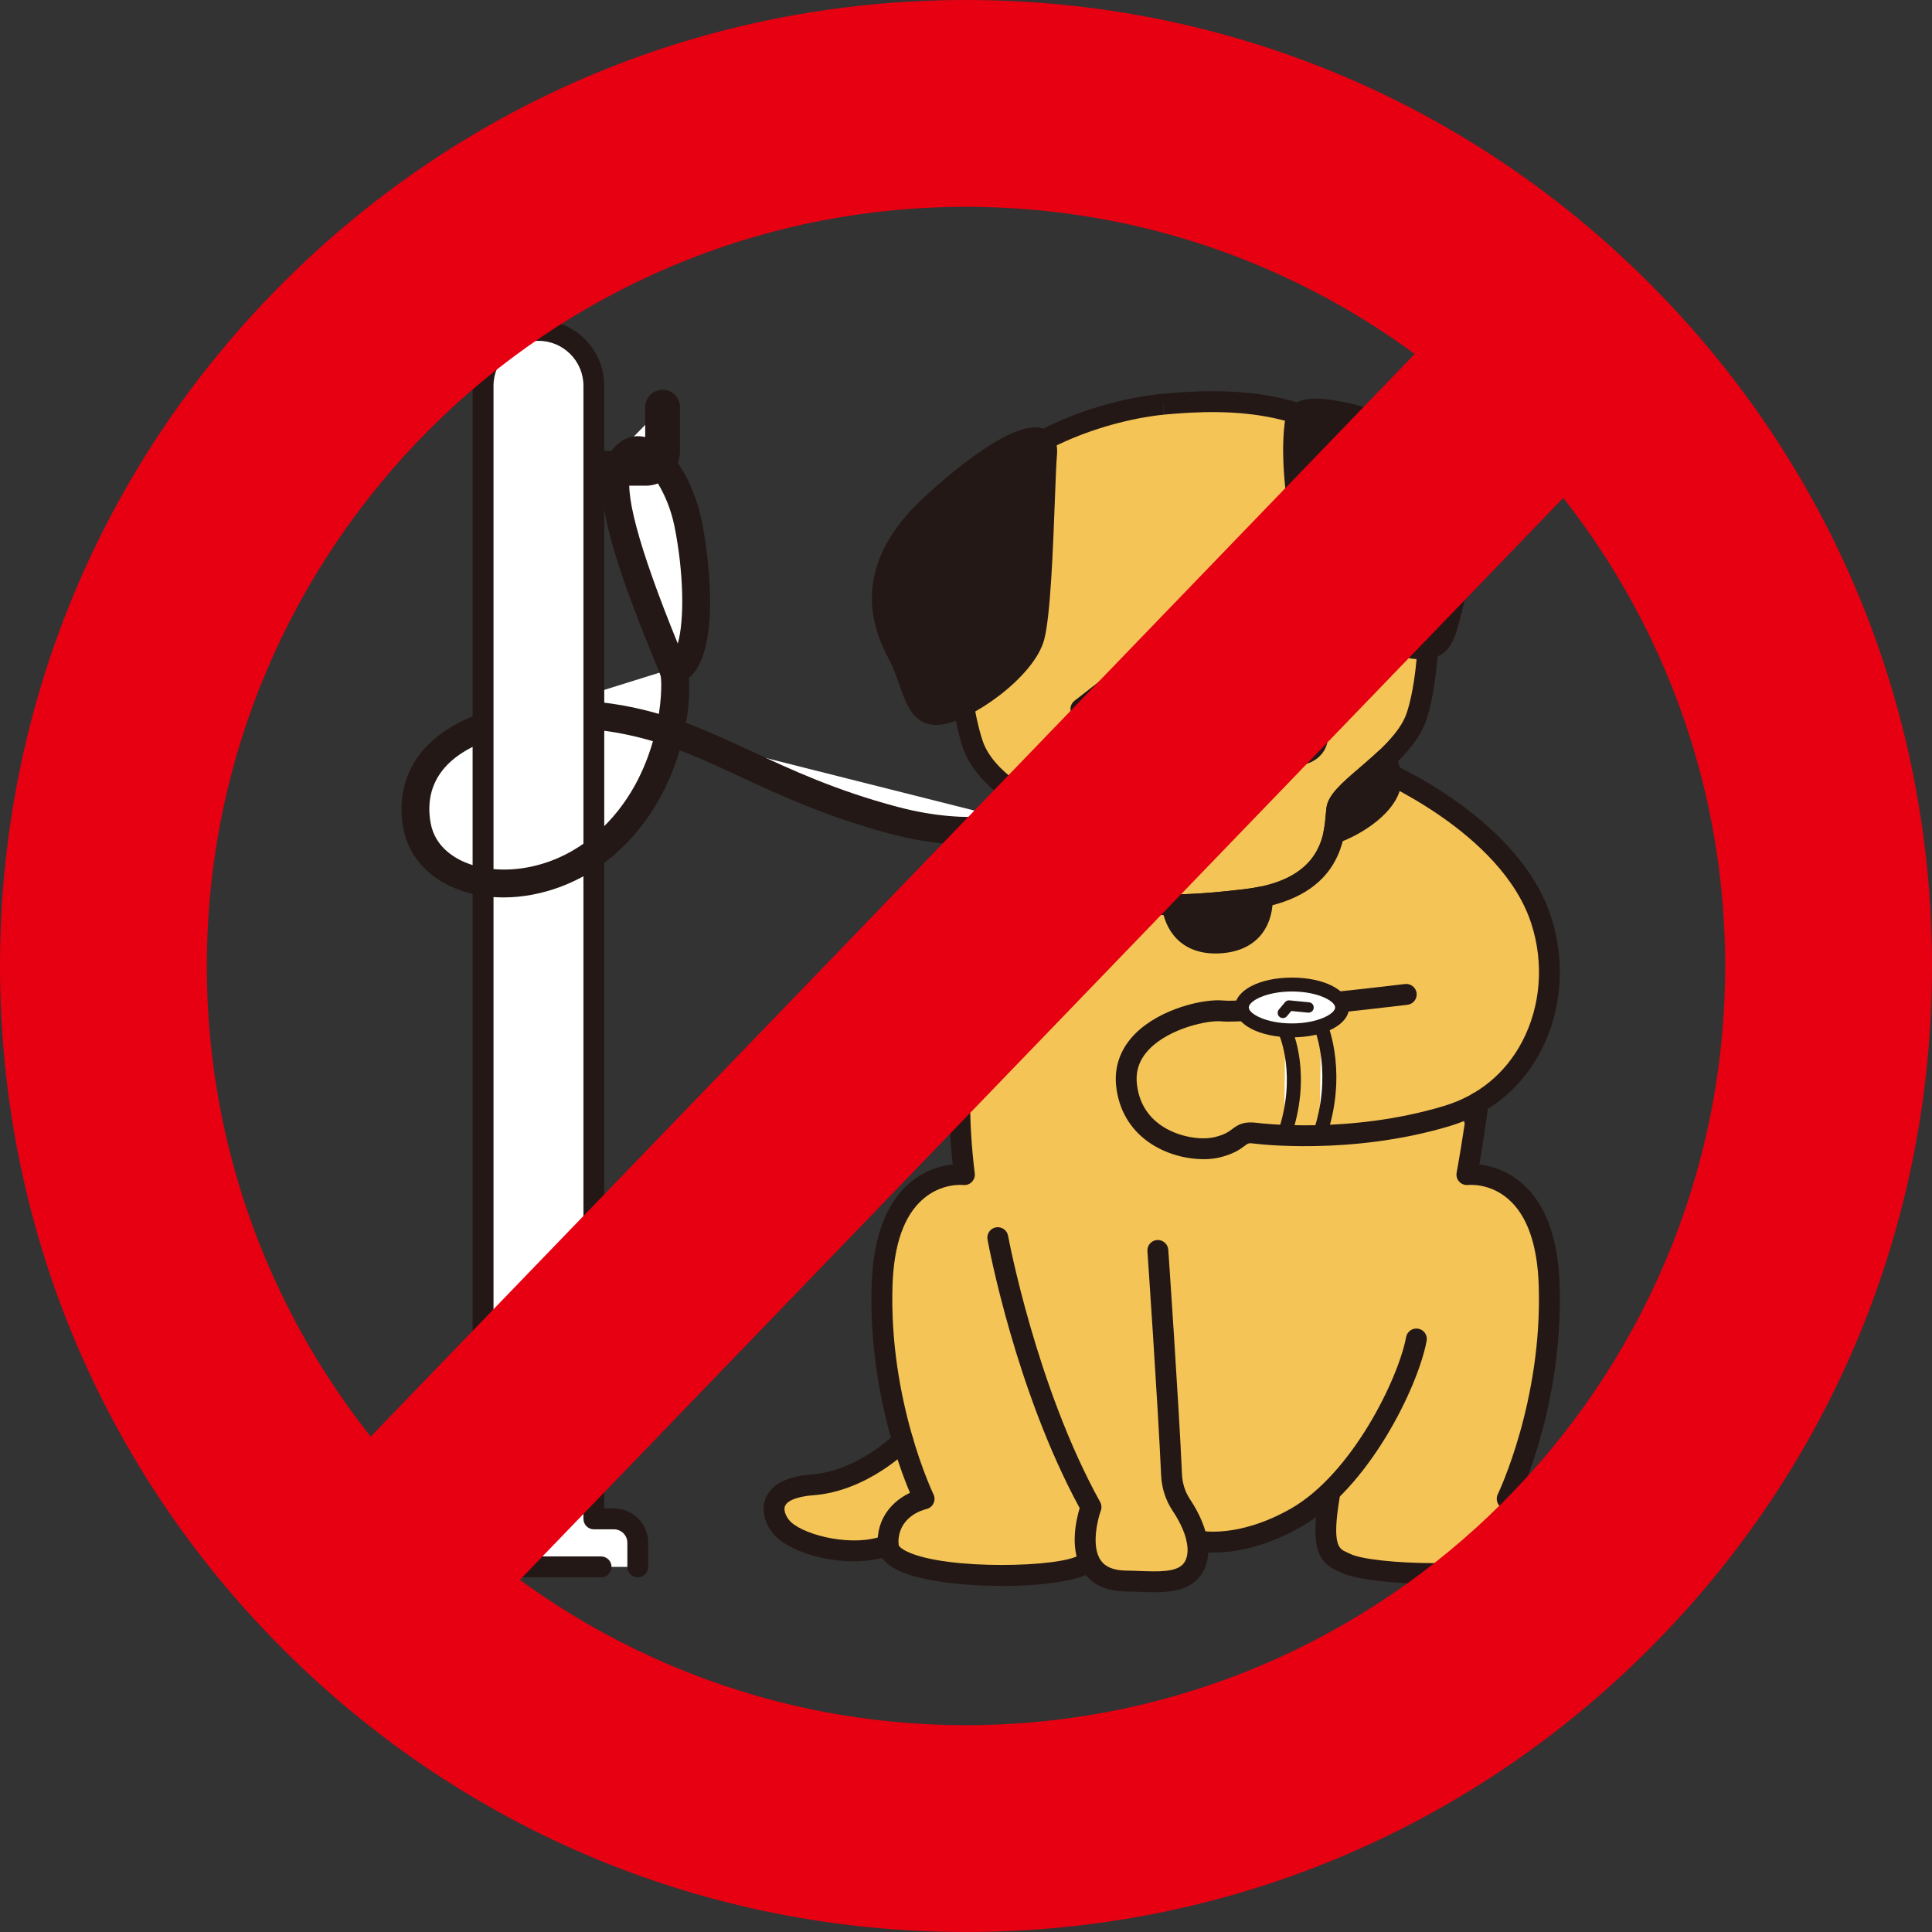
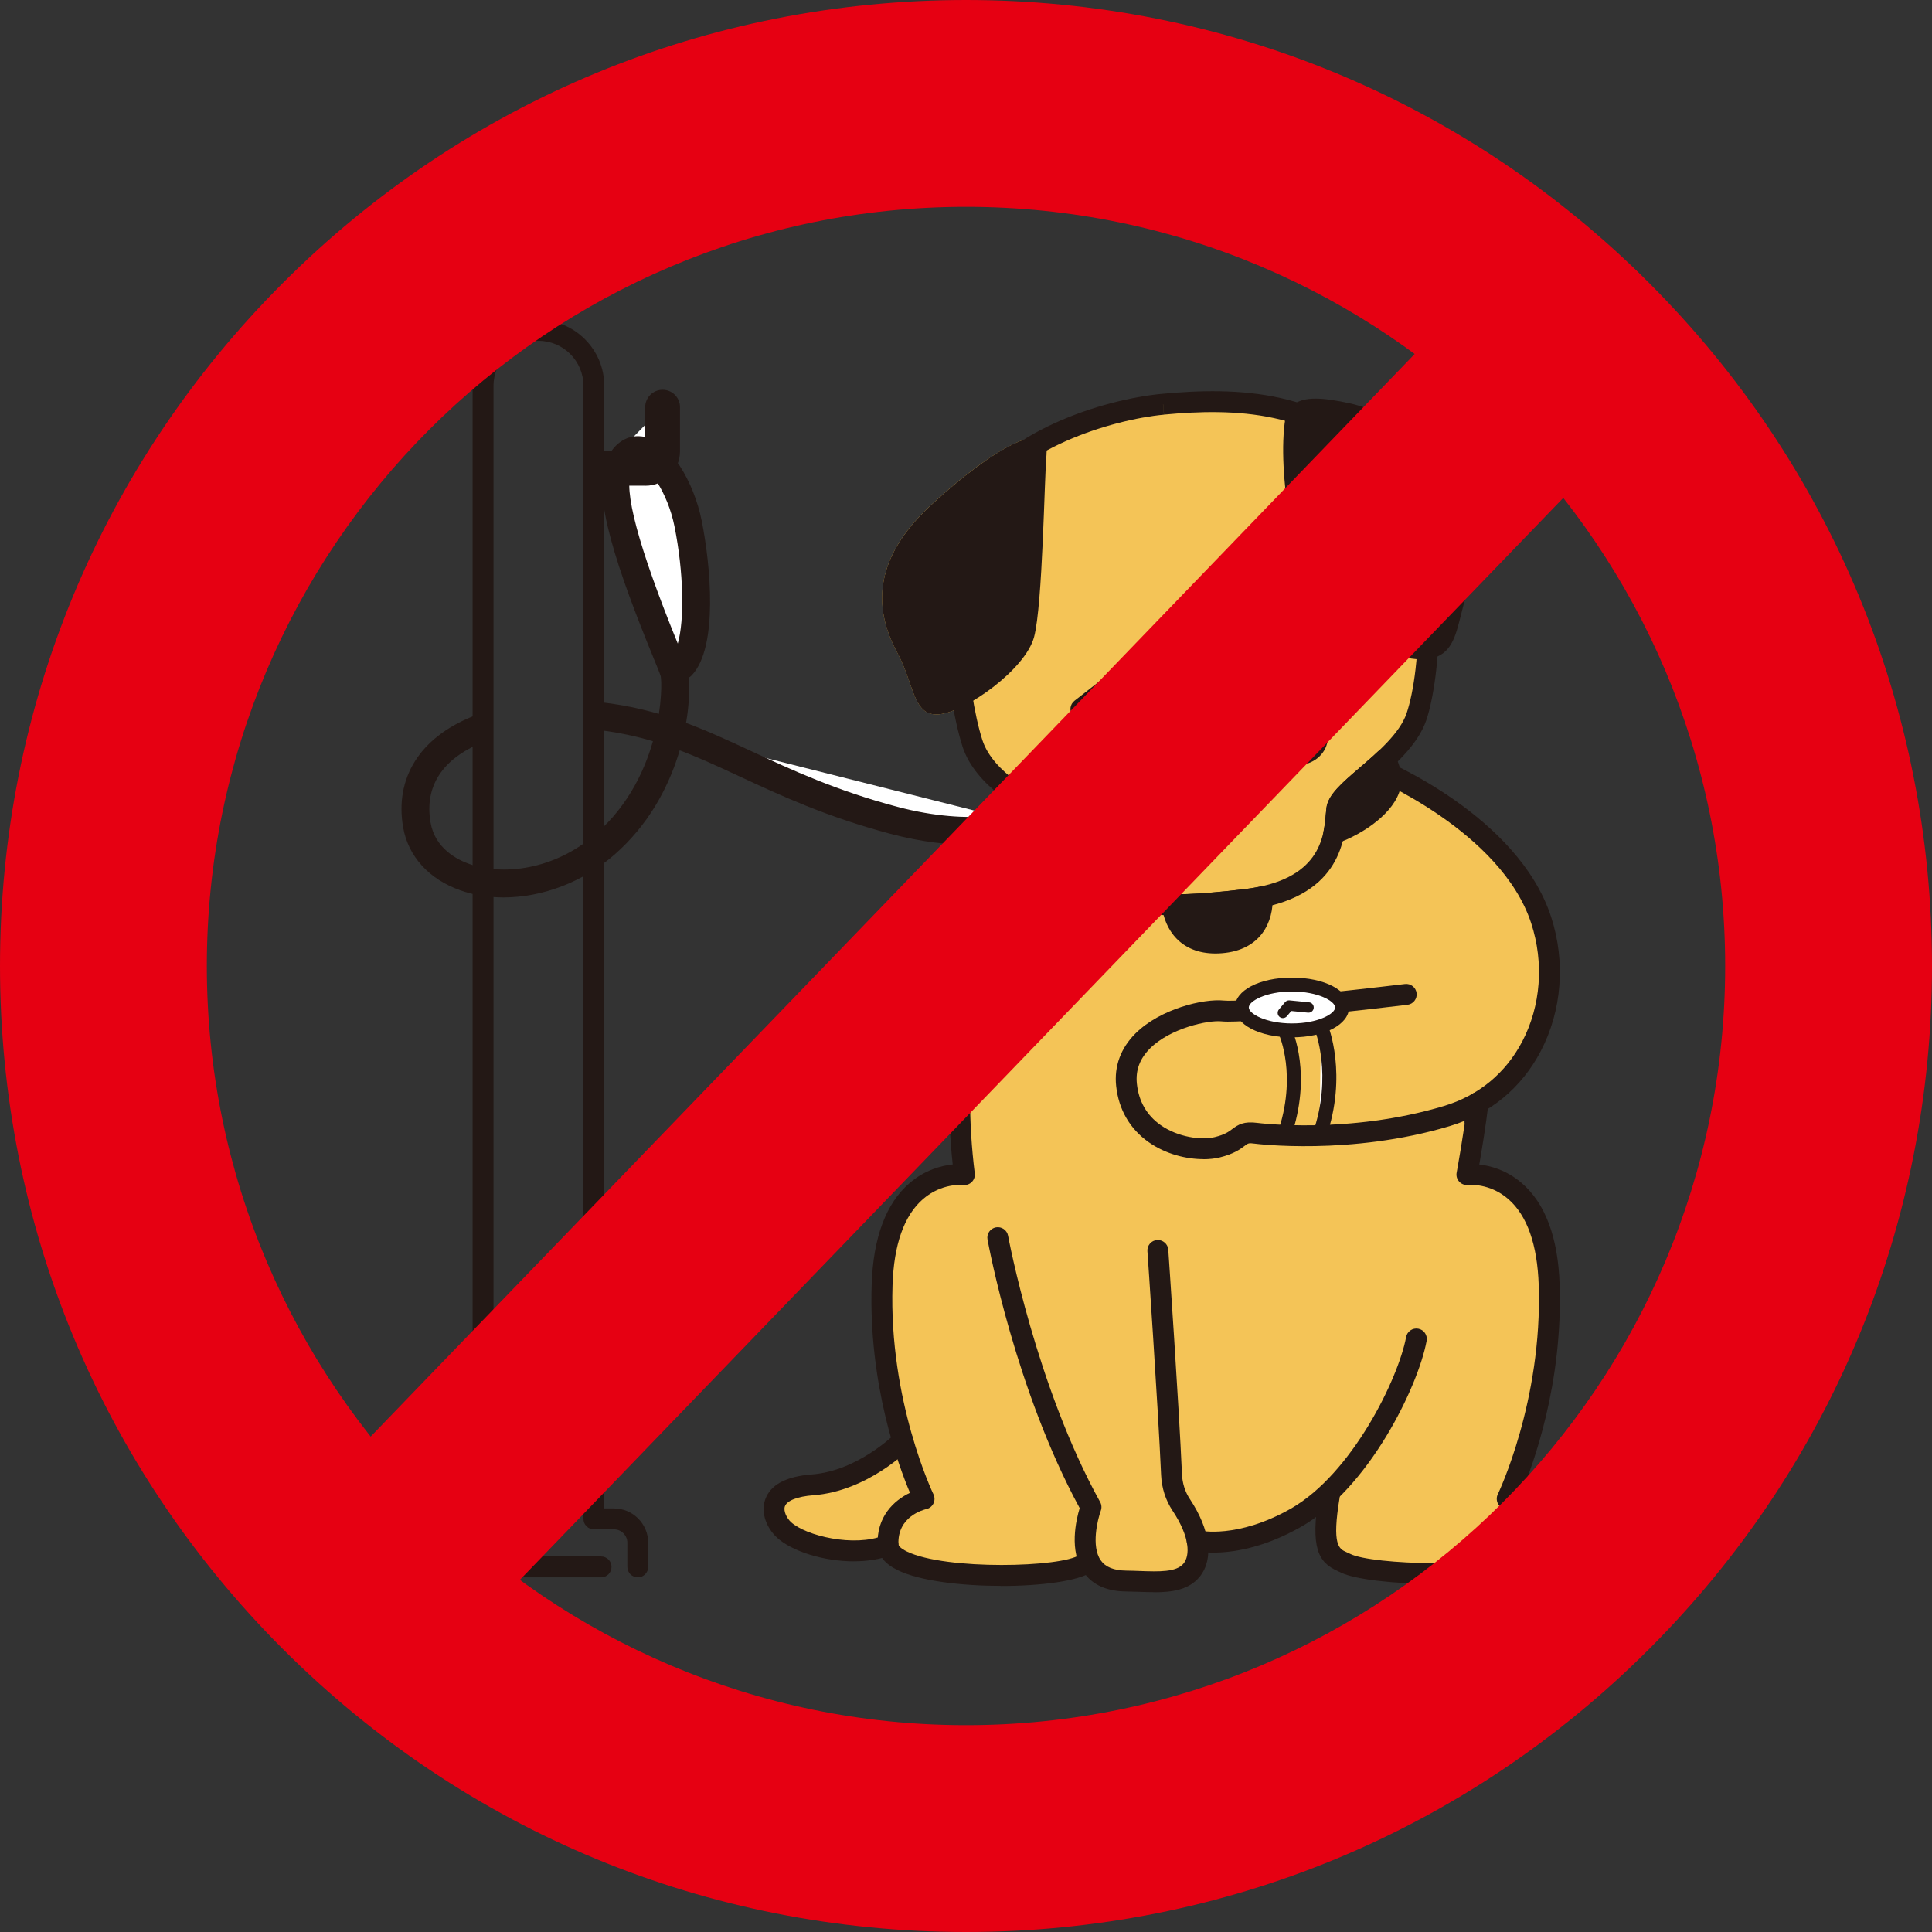
<svg xmlns="http://www.w3.org/2000/svg" viewBox="0 0 441.74 441.74">
  <rect x="0" y="0" width="441.74" height="441.74" fill="#333333" stroke="none" />
  <defs>
    <style>.cls-1{fill:#fff;}.cls-2{isolation:isolate;}.cls-3{fill:#f4c457;}.cls-4{fill:#e60012;}.cls-5{fill:#231815;}.cls-6{mix-blend-mode:multiply;}</style>
  </defs>
  <g class="cls-2">
    <g id="_イヤー_2">
      <g id="_イヤー_1-2">
        <g>
          <g>
            <g>
              <path class="cls-3" d="M344.61,342.69s10.5-21.48,9.6-48.9c-.81-24.75-15.49-25.39-18.34-25.27,.4-1.47,.61-2.99,.61-4.55,0-.4-.06-.8-.09-1.2,.51-3.12,1.12-7.07,1.55-10.7l-2.41,6.37c-.5-1.48-1.17-2.91-2.03-4.27,17.77-7,24.36-27.08,18.88-43.85-5.78-17.7-26.24-29.25-34.42-33.25-.19-1.27-.69-2.47-1.29-3.49-.36,.34-.72,.67-1.09,1,3.5-3.16,6.9-6.73,8.27-10.7,1.1-3.21,2.21-8.88,2.61-15.63,.05,0,.11-.01,.16-.02,5.68-1.1,3.49-8.95,9.83-21.83,4.63-9.43-2.6-16.42-6.11-20.52-4.26-4.98-17.63-10.32-21.91-11.27-5.92-1.32-9.85-1.55-11.43,.04-10.55-3.48-21.81-3.11-31.08-2.23-8,.75-18.51,3.54-27.43,8.33-3.05-2.9-14.27,4.25-25.63,14.74-13.9,12.84-12.77,24.35-7.64,33.85,3.89,7.2,3.49,14.62,9.61,13.97,1.48-.16,3.4-.85,5.47-1.9,.6,3.32,1.3,6.23,2.03,8.51,1.99,6.17,8.26,10.78,13.6,13.91-.11-.07-.22-.12-.33-.19-.49,1.17-1.2,3.55-.58,5.98-5.2,7.09-9.94,16.36-10.93,27.28-.7,2.4-1.35,4.97-1.94,7.69-2.54,11.76-3.8,26.5-1.64,43.96,0,0-17.92-2.17-18.82,25.24-.46,14.2,2.13,26.8,4.74,35.66,0,0-9,9.19-20.64,10.06-11.64,.87-9.31,7.7-6.55,10.26,4.15,3.85,16.38,6.55,23.82,3.49,.42,8.38,39.28,8.38,45.16,4.16l-1.33-17.76c.83,1.65,1.69,3.29,2.58,4.9,0,0-6.16,16.76,8.04,16.91,6.02,.06,12.13,1.04,14.99-2.53,1.18-1.47,1.77-3.72,1.23-6.69-.08-.42-.2-.87-.33-1.32,.65-.02,1.28-.07,1.91-.14l-1.58,1.46s9.23,2.33,22.53-5.21c2.9-1.65,5.63-3.81,8.17-6.29l-.48,1.26c-2.36,14.14,.99,14.01,3.74,15.41,6.46,3.26,44.74,4.22,45.16-4.16,.43-8.68-8.23-10.57-8.23-10.57Z" />
              <path class="cls-1" d="M157.33,119.7c-1.12-5.6-3.74-11.02-6.68-14.13,.53-.67,.85-1.5,.85-2.41v-10.07l-13.68,13.97h3.45c-3.23,9.54,10.25,39.68,12.55,45.78l2.05-.64c4.51-4.76,3.78-20.92,1.46-32.51Z" />
              <path class="cls-1" d="M234.77,188.35l-77.74-19.59c13.58,5.23,25.82,13.07,47.32,18.79,18.89,5.02,30.42,.8,30.42,.8Z" />
-               <path class="cls-1" d="M154.13,153.71c-.05-.18-.16-.48-.3-.86l-18.04,5.63V88.21c0-6.99-5.67-12.66-12.66-12.66h0c-6.99,0-12.66,5.67-12.66,12.66v78.17l-1.26,.39c-11.13,4.48-15.5,12.58-13.88,21.87,1.24,7.11,7.34,11.66,15.14,12.97v145.67h-3.71c-3.02,0-5.46,2.44-5.46,5.46v5.52h44.54v-5.52c0-3.02-2.44-5.46-5.46-5.46h-4.58V195.09c.89-.65,1.77-1.33,2.62-2.08,8.67-7.59,12.81-17.32,14.66-25.25l3.96,1c-1.28-.49-2.56-.96-3.87-1.4,1.52-6.79,1.37-12.18,.97-13.65Z" />
            </g>
            <g>
              <path class="cls-5" d="M228.9,362.6c-9,0-18.5-1.11-23.56-3.55-2.98-1.44-4.55-3.34-4.67-5.66-.33-6.64,3.81-10.38,7.39-12.07-2.72-6.45-9.5-24.92-8.76-47.59,.35-10.78,3.28-18.61,8.7-23.25,3.52-3.02,7.3-3.97,9.83-4.24-5.13-48.23,15.14-75.09,16.02-76.23,.81-1.04,2.31-1.24,3.35-.43,1.04,.81,1.24,2.3,.43,3.35h0c-.21,.27-20.67,27.54-14.76,75.35,.09,.73-.16,1.46-.68,1.98-.52,.52-1.25,.76-1.98,.68-.18-.02-4.91-.48-9.18,3.23-4.32,3.75-6.66,10.39-6.96,19.72-.86,26.46,9.26,47.56,9.36,47.77,.32,.66,.32,1.43,0,2.09-.32,.66-.92,1.14-1.64,1.29-.67,.16-6.67,1.72-6.36,8.12,.01,.23,.44,.86,1.97,1.6,8.92,4.3,35.42,3.61,39.41,.75,1.07-.77,2.56-.53,3.33,.55,.77,1.07,.52,2.56-.55,3.33-2.89,2.08-11.54,3.23-20.71,3.23Z" />
              <path class="cls-5" d="M263.92,364.04c-1.14,0-2.3-.04-3.45-.08-.99-.04-2-.07-3-.08-4.46-.05-7.74-1.54-9.73-4.43-3.35-4.85-1.71-11.89-.88-14.63-14.66-26.98-20.81-60-21.07-61.41-.24-1.3,.62-2.54,1.92-2.78,1.3-.23,2.54,.62,2.78,1.92,.06,.34,6.41,34.43,21.05,60.88,.34,.61,.39,1.33,.15,1.98-.75,2.07-2.23,8.15-.02,11.34,1.08,1.55,2.99,2.33,5.85,2.36,1.04,.01,2.09,.05,3.12,.09,4.3,.15,8.36,.3,9.98-1.72,1.45-1.81,1.55-5.95-2.54-12.1-1.57-2.37-2.47-5.17-2.6-8.11-.69-15.67-3.1-50.84-3.13-51.2-.09-1.32,.9-2.46,2.22-2.55,1.31-.07,2.46,.9,2.55,2.22,.02,.35,2.45,35.59,3.13,51.32,.09,2.07,.71,4.04,1.8,5.68,4.68,7.05,5.53,13.68,2.28,17.73-2.45,3.05-6.33,3.59-10.43,3.59Z" />
              <path class="cls-5" d="M268.41,209.28c-9.37,0-14.58-1.84-18.58-5.92-2.07-2.11-3.2-4.91-4.29-7.63-1.04-2.59-2.02-5.04-3.51-5.89-.54-.31-1.26-.68-2.11-1.12-5.9-3.07-16.87-8.78-19.86-18.06-3.88-12.08-7.08-42.22,.66-56.79,8.04-15.12,31.3-22.53,44.97-23.82,16.87-1.59,38.08-1.2,52.43,16.14,14.96,18.08,11.03,49.64,7.99,58.49-1.99,5.8-7.63,10.64-12.16,14.52-2.3,1.98-5.78,4.96-5.93,6.11-.05,.37-.08,.79-.12,1.27-.5,5.67-1.66,18.95-22.78,21.48-6.75,.81-12.22,1.24-16.72,1.24Zm-2.49-116.85l.22,2.38c-12.16,1.15-34.1,7.95-41.2,21.31-7.02,13.2-3.9,41.99-.33,53.08,2.39,7.42,12.23,12.54,17.52,15.29,.91,.47,1.69,.88,2.27,1.21,2.93,1.67,4.27,5.02,5.57,8.25,.92,2.28,1.86,4.63,3.26,6.06,4.02,4.09,10.2,5.82,31.33,3.29,17.27-2.07,18.13-11.88,18.59-17.15,.05-.54,.09-1.02,.14-1.44,.37-2.98,3.54-5.7,7.56-9.14,4.09-3.51,9.18-7.87,10.75-12.45,3.23-9.41,5.77-38.28-7.15-53.89-12.92-15.61-32.6-15.91-48.3-14.43l-.22-2.38Z" />
              <g>
                <path class="cls-5" d="M279.17,215.57c-9.15,.7-10.83-6.06-11.14-8.7,4.38,.02,9.85-.37,16.82-1.21,1.35-.16,2.59-.37,3.76-.61,.12,3-.61,9.83-9.43,10.52Z" />
                <path class="cls-5" d="M277.91,218.01c-8.05,0-11.62-5.49-12.26-10.85-.08-.68,.13-1.36,.59-1.87,.45-.51,1.1-.8,1.78-.8,.08,0,.19,0,.29,0,4.28,0,9.6-.39,16.25-1.19,1.2-.14,2.36-.33,3.55-.58,.69-.15,1.4,.02,1.96,.45s.89,1.08,.92,1.79c.24,5.83-2.7,12.3-11.63,12.99h0c-.5,.04-.98,.06-1.44,.06Zm1.26-2.44h0Zm-8.11-6.36c1,2.37,3.22,4.34,7.92,3.98,3.97-.31,6.32-2.07,7.02-5.26-.29,.04-.59,.08-.88,.11-5.49,.66-10.13,1.05-14.06,1.18Z" />
              </g>
              <ellipse class="cls-5" cx="297.47" cy="169.39" rx="6.23" ry="5.39" transform="translate(-43.29 136.81) rotate(-24.2)" />
              <ellipse class="cls-5" cx="257.57" cy="174.46" rx="5.39" ry="6.23" transform="translate(21.66 377.25) rotate(-74.79)" />
              <path class="cls-5" d="M247.14,164.5c-.71,0-1.41-.32-1.89-.92-.81-1.04-.62-2.54,.42-3.35l8.41-6.55c1.04-.81,2.54-.62,3.35,.42,.81,1.04,.62,2.54-.42,3.35l-8.41,6.55c-.44,.34-.95,.5-1.47,.5Z" />
              <g>
                <path class="cls-5" d="M239.28,103.93c-.5,5.09-.87,34.28-2.84,41.7-1.97,7.42-15.5,17.03-21.62,17.69-6.11,.66-5.72-6.77-9.61-13.97-5.13-9.5-6.26-21,7.64-33.85,13.72-12.68,27.29-20.52,26.42-11.57Z" />
-                 <path class="cls-5" d="M214.06,165.75c-5.23,0-6.87-4.73-8.33-8.93-.68-1.97-1.46-4.21-2.61-6.34-6.99-12.94-4.25-25.3,8.12-36.74,6.21-5.74,21.34-18.73,27.82-15.51,1.13,.56,2.97,2.08,2.6,5.93h0c-.14,1.45-.28,5.24-.45,9.63-.43,11.39-1.01,26.98-2.46,32.45-2.29,8.63-16.84,18.72-23.67,19.45-.36,.04-.7,.06-1.02,.06Zm22.42-63.31c-2.34,0-10.22,3.93-22,14.82-10.87,10.04-13.14,19.88-7.16,30.96,1.33,2.47,2.17,4.9,2.92,7.04,1.77,5.1,2.37,5.9,4.33,5.69,5.22-.56,17.87-9.52,19.56-15.92,1.31-4.95,1.91-20.87,2.3-31.4,.17-4.65,.31-8.33,.47-9.92h0c.07-.67,0-1.06-.05-1.21-.1-.03-.23-.05-.38-.05Z" />
              </g>
              <g>
                <path class="cls-5" d="M296.25,96.07c-1.93,11.66,2.27,35.65,7.81,41.34,8.04,8.26,18.06,11.72,22.56,10.84,5.68-1.1,3.49-8.95,9.83-21.83,4.63-9.43-2.6-16.42-6.11-20.52-4.26-4.98-17.63-10.32-21.91-11.27-7.31-1.63-11.66-1.65-12.17,1.45Z" />
                <path class="cls-5" d="M325.11,150.77c-5.91,0-15.3-4.02-22.77-11.7-6.32-6.5-10.44-31.42-8.45-43.4h0c.24-1.42,.97-2.58,2.13-3.36,2.3-1.55,6.04-1.56,12.92-.02,4.63,1.03,18.48,6.53,23.2,12.05,.27,.31,.56,.65,.87,.99,3.69,4.2,10.55,12.02,5.58,22.14-2.63,5.34-3.71,9.74-4.59,13.28-1.19,4.79-2.21,8.93-6.93,9.84-.6,.12-1.25,.17-1.96,.17Zm-26.5-54.31h0c-1.86,11.21,2.36,34.34,7.16,39.28,7.44,7.65,16.78,10.86,20.4,10.17,1.55-.3,2.02-1.54,3.2-6.3,.88-3.56,2.09-8.43,4.94-14.24,3.57-7.26-1.31-12.82-4.88-16.88-.32-.37-.63-.71-.91-1.04-3.75-4.38-16.46-9.57-20.61-10.49-6.92-1.55-8.75-.99-9.21-.68-.05,.03-.07,.05-.09,.19Z" />
              </g>
              <path class="cls-5" d="M275.14,265.03c-3.83,0-8.54-1.1-12.5-3.88-4.29-3.02-6.87-7.46-7.44-12.86-.48-4.48,1.04-8.62,4.38-11.96,5.64-5.65,15.57-8.05,20.27-7.56,3.86,.4,26.87-2.04,41.39-3.78,1.32-.16,2.5,.78,2.66,2.09,.16,1.31-.78,2.5-2.09,2.66-3.75,.45-36.82,4.38-42.46,3.79-3.13-.33-11.77,1.55-16.4,6.18-2.35,2.35-3.33,4.99-3.01,8.08,.43,4.04,2.26,7.22,5.44,9.46,3.96,2.78,9.33,3.49,12.37,2.74,2.31-.57,3.19-1.23,3.97-1.82,1.4-1.06,2.71-1.84,5.76-1.43,.21,.03,20.92,2.68,42.66-3.86,7.92-2.38,14.11-7.49,17.92-14.77,4.25-8.13,4.99-17.98,2.04-27.01-6.84-20.95-36.18-33.23-36.47-33.36-1.22-.5-1.8-1.9-1.3-3.12,.5-1.22,1.9-1.8,3.11-1.3,1.29,.53,31.66,13.23,39.2,36.29,3.35,10.25,2.49,21.44-2.35,30.71-4.41,8.45-11.6,14.37-20.78,17.14-22.72,6.83-44.45,4.05-44.67,4.02-1.35-.18-1.45-.1-2.26,.51-.97,.74-2.45,1.85-5.71,2.65-1.08,.26-2.36,.41-3.75,.41Z" />
              <path class="cls-5" d="M328.05,362.15c-9.4,0-18.42-1.07-21.44-2.59-.23-.12-.46-.22-.69-.32-4.49-1.99-6.39-5.26-4.33-17.61,.22-1.3,1.45-2.18,2.75-1.96,1.3,.22,2.18,1.45,1.96,2.75-1.83,10.96-.11,11.72,1.55,12.46,.31,.13,.61,.27,.91,.42,4.84,2.44,32.75,3.5,40.5-1,.87-.51,1.19-.93,1.2-1.15,.32-6.4-5.68-7.97-6.37-8.12-.71-.16-1.31-.64-1.63-1.3-.31-.66-.32-1.42,0-2.08,.1-.21,10.23-21.31,9.36-47.77-.31-9.34-2.65-15.97-6.96-19.72-4.26-3.71-8.99-3.24-9.19-3.22-.75,.08-1.5-.2-2.02-.75-.51-.55-.74-1.32-.6-2.06,.02-.09,1.65-8.95,2.53-16.32,.16-1.31,1.34-2.25,2.65-2.09,1.31,.16,2.24,1.34,2.09,2.65-.59,4.99-1.52,10.62-2.09,13.88,2.53,.29,6.22,1.27,9.67,4.22,5.42,4.65,8.35,12.47,8.7,23.25,.74,22.67-6.03,41.14-8.76,47.59,3.58,1.69,7.72,5.43,7.39,12.07-.07,1.39-.74,3.4-3.57,5.04-4.61,2.68-14.3,3.73-23.61,3.73Z" />
              <path class="cls-5" d="M277.48,354.99c-2.63,0-4.18-.37-4.34-.41-1.28-.32-2.05-1.62-1.73-2.9,.32-1.28,1.62-2.05,2.9-1.73,.07,.02,8.58,1.93,20.76-4.97,14.06-7.97,24.68-29.8,26.43-39.27,.24-1.3,1.49-2.15,2.78-1.91,1.3,.24,2.15,1.49,1.91,2.78-1.95,10.52-13.23,33.74-28.77,42.55-8.63,4.89-15.71,5.86-19.95,5.86Z" />
              <path class="cls-5" d="M195.25,356.99c-6.91,0-14.22-2.28-17.64-5.47-2.13-1.98-3.78-5.43-2.65-8.67,1.18-3.36,4.76-5.28,10.64-5.73,10.57-.79,19.03-9.27,19.11-9.35,.93-.94,2.44-.95,3.38-.03,.94,.92,.96,2.43,.03,3.37-.39,.4-9.77,9.84-22.17,10.77-3.6,.27-6.03,1.22-6.49,2.54-.38,1.07,.43,2.7,1.39,3.59,3.39,3.15,14.51,5.82,21.29,3.03,1.22-.5,2.61,.08,3.12,1.3,.5,1.22-.08,2.62-1.3,3.12-2.56,1.06-5.6,1.52-8.71,1.52Z" />
              <g>
                <ellipse class="cls-1" cx="295.4" cy="230.35" rx="11.46" ry="5.24" />
                <path class="cls-5" d="M295.4,237.18c-7.44,0-13.05-2.94-13.05-6.83s5.61-6.83,13.05-6.83,13.05,2.94,13.05,6.83-5.61,6.83-13.05,6.83Zm0-10.48c-5.93,0-9.87,2.2-9.87,3.65s3.94,3.65,9.87,3.65,9.87-2.2,9.87-3.65-3.94-3.65-9.87-3.65Z" />
              </g>
              <g>
-                 <path class="cls-1" d="M293.87,235.88s4.61,9.75-.27,23.76" />
                <path class="cls-5" d="M293.6,261.23c-.17,0-.35-.03-.52-.09-.83-.29-1.27-1.2-.98-2.03,4.58-13.16,.37-22.47,.33-22.56-.37-.79-.03-1.74,.77-2.12,.79-.37,1.74-.03,2.11,.76,.2,.42,4.83,10.51-.21,24.97-.23,.66-.84,1.07-1.5,1.07Z" />
              </g>
              <g>
                <path class="cls-1" d="M302.07,234.84s4.46,10.79-.41,24.8" />
                <path class="cls-5" d="M301.66,261.23c-.17,0-.35-.03-.52-.09-.83-.29-1.27-1.2-.98-2.03,4.63-13.28,.49-23.57,.45-23.67-.34-.81,.05-1.74,.86-2.08,.81-.33,1.74,.05,2.08,.86,.19,.46,4.64,11.52-.38,25.93-.23,.66-.84,1.07-1.5,1.07Z" />
              </g>
              <g>
                <polyline class="cls-1" points="299.18 230.35 294.72 229.91 293.32 231.58" />
                <path class="cls-5" d="M293.32,232.78c-.27,0-.54-.09-.76-.28-.51-.42-.57-1.18-.15-1.68l1.4-1.67c.25-.3,.64-.46,1.03-.42l4.46,.44c.66,.06,1.14,.65,1.07,1.3-.06,.66-.65,1.13-1.3,1.07l-3.83-.38-.99,1.19c-.24,.28-.58,.43-.92,.43Z" />
              </g>
              <g>
                <path class="cls-5" d="M249.18,198.18c-3.42-.4-9.38-1.68-12.73-5.71-2.67-3.21-1.52-7.2-.84-8.82,3.18,1.89,6.08,3.25,7.6,4.12,3.06,1.75,4.07,6.52,5.97,10.41Z" />
                <path class="cls-5" d="M249.18,200.56c-.09,0-.19,0-.28-.02-3.66-.43-10.38-1.85-14.29-6.56-3.66-4.4-1.85-9.74-1.2-11.27,.27-.64,.8-1.13,1.45-1.34,.66-.22,1.37-.14,1.97,.21,1.93,1.15,3.77,2.1,5.25,2.87,.93,.48,1.73,.9,2.32,1.24,2.93,1.67,4.27,5.02,5.57,8.25,.43,1.08,.88,2.19,1.36,3.18,.38,.79,.31,1.72-.2,2.43-.45,.64-1.18,1.01-1.95,1.01Zm-12.02-13.3c-.07,1.18,.16,2.52,1.12,3.67,1.75,2.1,4.44,3.32,6.95,4.04-.93-2.3-1.86-4.37-3.21-5.14-.55-.32-1.28-.69-2.14-1.14-.81-.42-1.73-.9-2.72-1.43Z" />
              </g>
              <g>
                <path class="cls-5" d="M317.88,179.69c-1.01,4.31-7.02,8.77-12.91,10.86,.45-2.25,.51-4.24,.68-5.55,.37-2.88,6.01-6.71,11.02-11.41,1.01,1.69,1.73,3.9,1.21,6.1Z" />
                <path class="cls-5" d="M304.97,192.95c-.57,0-1.12-.2-1.56-.58-.65-.56-.95-1.43-.78-2.28,.28-1.39,.39-2.68,.49-3.82,.05-.59,.1-1.13,.16-1.58,.38-2.97,3.55-5.69,7.56-9.13,1.38-1.19,2.81-2.41,4.19-3.71,.53-.49,1.25-.72,1.96-.62,.72,.1,1.35,.52,1.72,1.14,1.55,2.58,2.07,5.38,1.48,7.87-1.31,5.57-8.4,10.42-14.43,12.57-.26,.09-.53,.14-.8,.14Zm10.67-15.22c-.57,.49-1.13,.98-1.69,1.46-2.44,2.09-5.79,4.96-5.94,6.12-.05,.4-.09,.85-.14,1.35,3.99-2.14,7.1-5.09,7.67-7.51h0c.11-.48,.13-.96,.09-1.42Z" />
              </g>
              <path class="cls-5" d="M115.14,205.19c-3.44,0-6.8-.53-9.91-1.63-7.14-2.52-11.89-7.76-13.05-14.36-1.97-11.28,3.8-20.52,15.82-25.37,1.63-.66,3.49,.13,4.14,1.76,.66,1.63-.13,3.49-1.76,4.14-9.25,3.73-13.38,10.08-11.93,18.37,1.02,5.85,6.01,8.44,8.9,9.46,7.46,2.63,19.3,1.51,28.96-6.94,15.31-13.39,15.24-34.14,14.74-36.07-.13-.45-.94-2.44-1.73-4.36-7.8-19.08-14.47-37.78-10.55-45.39,2.57-4.97,6.16-5.26,8.07-5,6.5,.91,11.86,10.61,13.6,19.27,2.03,10.09,3.83,28.9-2.27,35.33-.2,.21-.42,.39-.66,.54,.62,7.4-1.68,27.05-17.02,40.47-7.21,6.31-16.57,9.78-25.36,9.78Zm30.77-99.08c-.61,0-1.33,1.34-1.47,1.61-2.05,3.97,1.49,17.24,10.53,39.43,1.56-5.44,1.35-16.33-.76-26.83-1.57-7.8-6.01-13.91-8.24-14.22-.02,0-.04,0-.06,0Z" />
              <path class="cls-5" d="M222.2,193.2c-5.04,0-11.33-.62-18.67-2.57-14.58-3.88-25.04-8.74-34.27-13.03-10.67-4.96-19.88-9.24-32.6-10.71-1.75-.2-3-1.78-2.8-3.53,.2-1.75,1.78-3,3.53-2.8,13.74,1.59,23.38,6.07,34.55,11.26,8.99,4.18,19.18,8.92,33.22,12.65,17.53,4.66,28.41,.92,28.52,.88,1.65-.59,3.47,.27,4.07,1.92s-.25,3.47-1.89,4.07c-.32,.12-5.22,1.85-13.66,1.85Z" />
              <path class="cls-5" d="M145.83,360.65c-1.32,0-2.39-1.07-2.39-2.39v-5.52c0-1.69-1.38-3.07-3.07-3.07h-4.58c-1.32,0-2.39-1.07-2.39-2.39V88.21c0-5.67-4.61-10.28-10.28-10.28s-10.28,4.61-10.28,10.28V347.28c0,1.32-1.07,2.39-2.39,2.39h-3.71c-1.69,0-3.07,1.38-3.07,3.07v5.52c0,1.32-1.07,2.39-2.39,2.39s-2.39-1.07-2.39-2.39v-5.52c0-4.33,3.52-7.85,7.85-7.85h1.32V88.21c0-8.3,6.75-15.05,15.05-15.05s15.05,6.75,15.05,15.05V344.89h2.2c4.33,0,7.85,3.52,7.85,7.85v5.52c0,1.32-1.07,2.39-2.39,2.39Z" />
-               <path class="cls-5" d="M128.69,349.44h-11.79c-1.32,0-2.39-1.07-2.39-2.39s1.07-2.39,2.39-2.39h11.79c1.32,0,2.39,1.07,2.39,2.39s-1.07,2.39-2.39,2.39Z" />
              <path class="cls-5" d="M137.43,360.65h-27.73c-1.32,0-2.39-1.07-2.39-2.39s1.07-2.39,2.39-2.39h27.73c1.32,0,2.39,1.07,2.39,2.39s-1.07,2.39-2.39,2.39Z" />
              <path class="cls-5" d="M147.6,111.05h-9.78c-2.2,0-3.98-1.78-3.98-3.98s1.78-3.98,3.98-3.98h9.7v-9.99c0-2.2,1.78-3.98,3.98-3.98s3.98,1.78,3.98,3.98v10.07c0,4.35-3.54,7.89-7.89,7.89Z" />
            </g>
          </g>
          <g class="cls-6">
            <g>
              <path class="cls-4" d="M220.87,441.74c-59,0-114.46-22.97-156.18-64.69C22.97,335.33,0,279.87,0,220.87S22.97,106.41,64.69,64.69C106.41,22.97,161.87,0,220.87,0s114.46,22.97,156.18,64.69c41.72,41.72,64.69,97.18,64.69,156.18s-22.97,114.46-64.69,156.18c-41.72,41.72-97.18,64.69-156.18,64.69Zm0-394.45c-95.71,0-173.58,77.87-173.58,173.58s77.87,173.58,173.58,173.58,173.58-77.87,173.58-173.58S316.58,47.29,220.87,47.29Z" />
              <path class="cls-4" d="M89.71,381.03c-5.91,0-11.82-2.2-16.41-6.62-9.4-9.07-9.67-24.03-.61-33.43L340.98,62.77c9.07-9.4,24.04-9.67,33.44-.61,9.4,9.06,9.67,24.03,.61,33.43L106.74,373.8c-4.64,4.81-10.83,7.23-17.02,7.23Z" />
            </g>
          </g>
        </g>
      </g>
    </g>
  </g>
</svg>